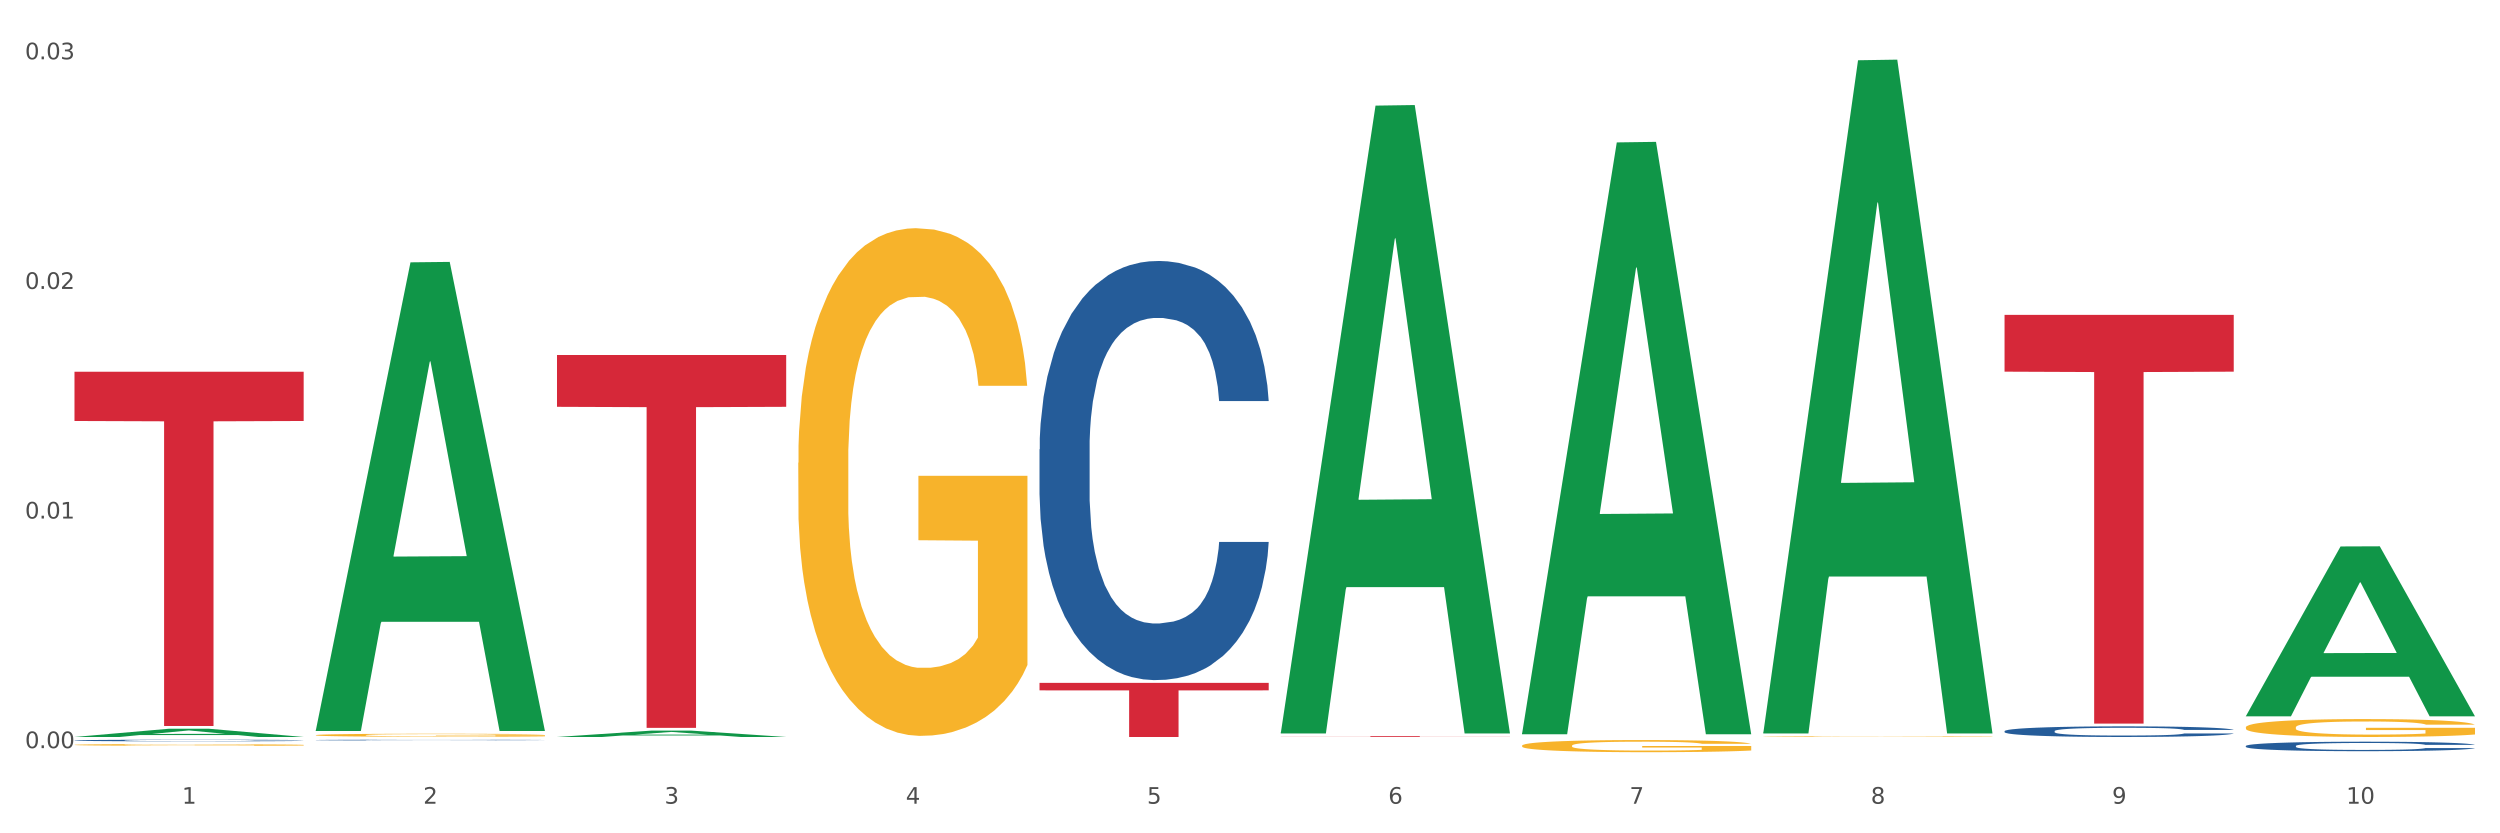
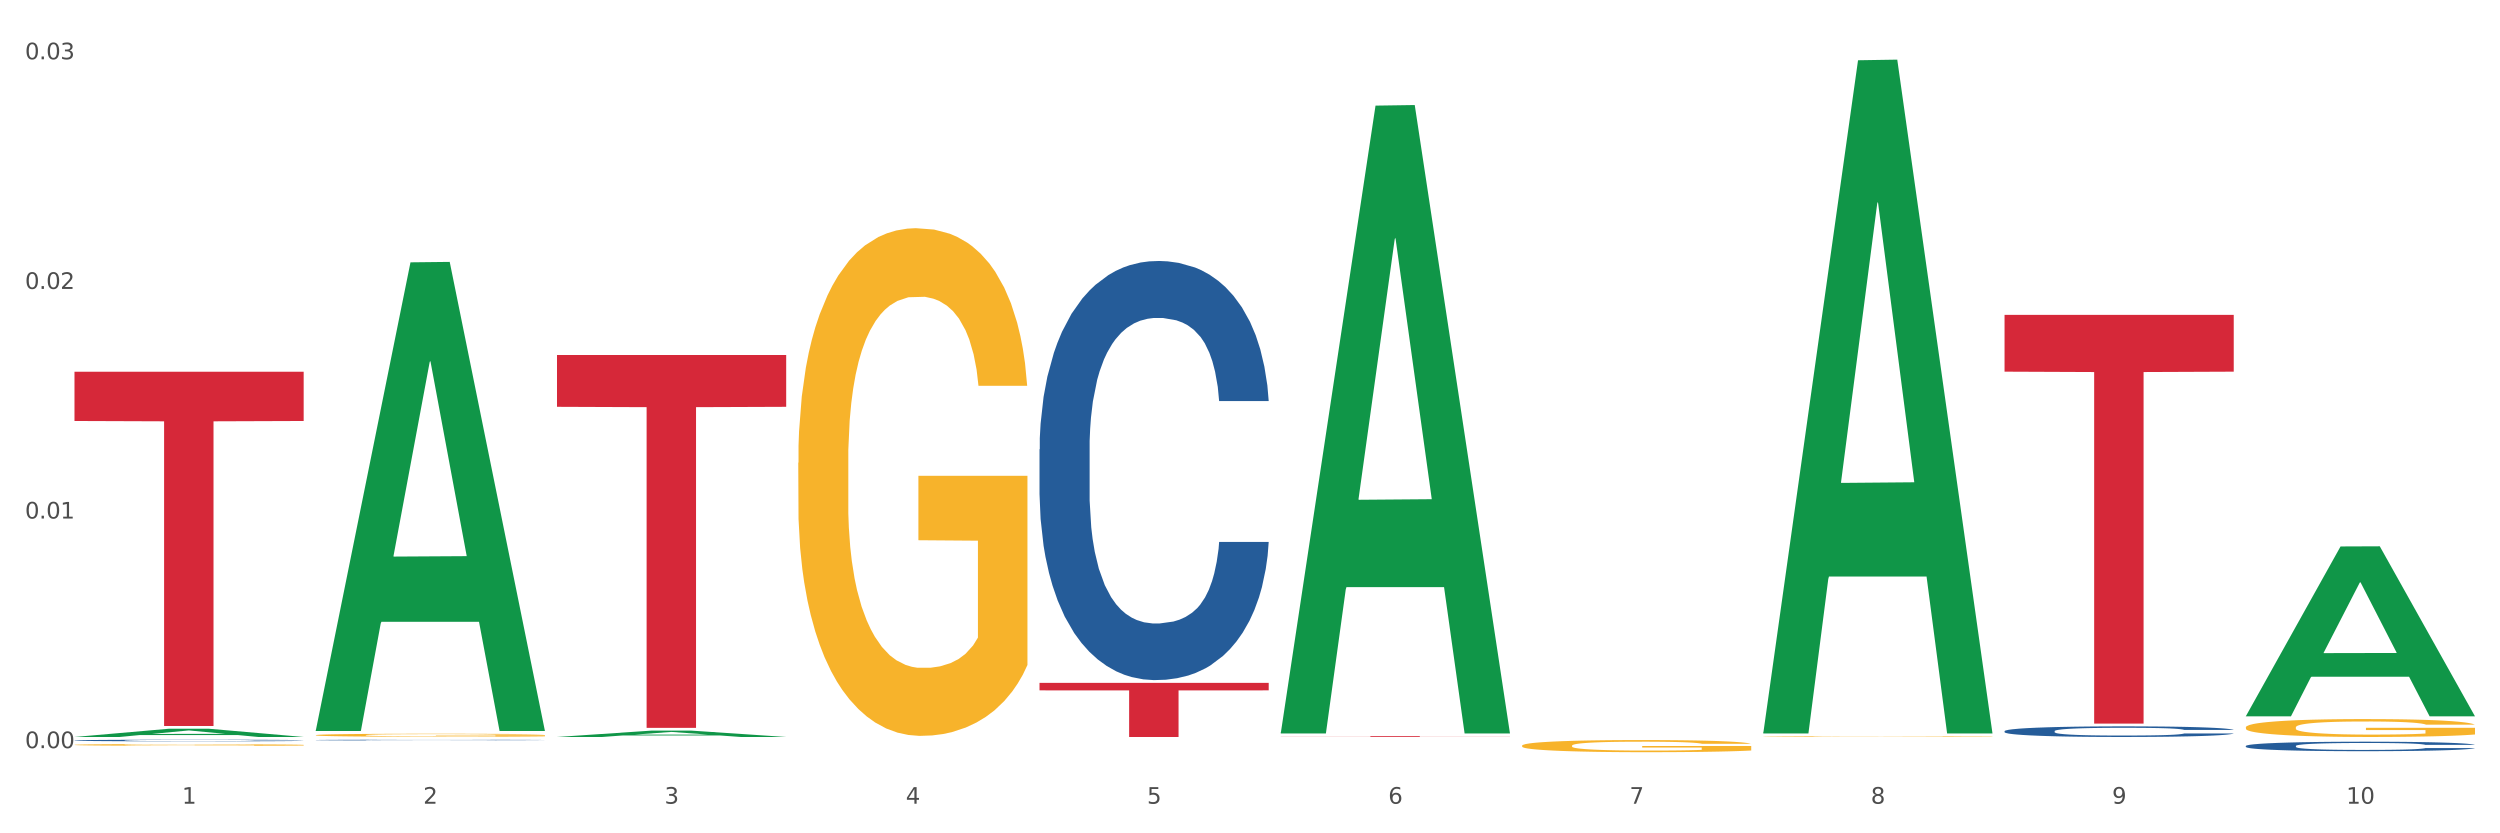
<svg xmlns="http://www.w3.org/2000/svg" xmlns:xlink="http://www.w3.org/1999/xlink" width="1080pt" height="360pt" viewBox="0 0 1080 360" version="1.1">
  <rect x="0" y="0" width="1080" height="360" fill="#333333" stroke="none" />
  <defs>
    <style type="text/css">*{stroke-linejoin: round; stroke-linecap: butt}</style>
  </defs>
  <g id="figure_1">
    <g id="patch_1">
      <path d="M 0 360  L 1080 360  L 1080 0  L 0 0  z " style="fill: #ffffff; stroke: #ffffff; stroke-linejoin: miter" />
    </g>
    <g id="axes_1">
      <g id="matplotlib.axis_1">
        <g id="xtick_1">
          <g id="text_1">
            <g style="fill: #4d4d4d" transform="translate(78.627 347.204) scale(0.096 -0.096)">
              <defs>
                <path id="DejaVuSans-31" d="M 794 531  L 1825 531  L 1825 4091  L 703 3866  L 703 4441  L 1819 4666  L 2450 4666  L 2450 531  L 3481 531  L 3481 0  L 794 0  L 794 531  z " transform="scale(0.016)" />
              </defs>
              <use xlink:href="#DejaVuSans-31" />
            </g>
          </g>
        </g>
        <g id="xtick_2">
          <g id="text_2">
            <g style="fill: #4d4d4d" transform="translate(182.851 347.204) scale(0.096 -0.096)">
              <defs>
                <path id="DejaVuSans-32" d="M 1228 531  L 3431 531  L 3431 0  L 469 0  L 469 531  Q 828 903 1448 1529  Q 2069 2156 2228 2338  Q 2531 2678 2651 2914  Q 2772 3150 2772 3378  Q 2772 3750 2511 3984  Q 2250 4219 1831 4219  Q 1534 4219 1204 4116  Q 875 4013 500 3803  L 500 4441  Q 881 4594 1212 4672  Q 1544 4750 1819 4750  Q 2544 4750 2975 4387  Q 3406 4025 3406 3419  Q 3406 3131 3298 2873  Q 3191 2616 2906 2266  Q 2828 2175 2409 1742  Q 1991 1309 1228 531  z " transform="scale(0.016)" />
              </defs>
              <use xlink:href="#DejaVuSans-32" />
            </g>
          </g>
        </g>
        <g id="xtick_3">
          <g id="text_3">
            <g style="fill: #4d4d4d" transform="translate(287.074 347.204) scale(0.096 -0.096)">
              <defs>
                <path id="DejaVuSans-33" d="M 2597 2516  Q 3050 2419 3304 2112  Q 3559 1806 3559 1356  Q 3559 666 3084 287  Q 2609 -91 1734 -91  Q 1441 -91 1130 -33  Q 819 25 488 141  L 488 750  Q 750 597 1062 519  Q 1375 441 1716 441  Q 2309 441 2620 675  Q 2931 909 2931 1356  Q 2931 1769 2642 2001  Q 2353 2234 1838 2234  L 1294 2234  L 1294 2753  L 1863 2753  Q 2328 2753 2575 2939  Q 2822 3125 2822 3475  Q 2822 3834 2567 4026  Q 2313 4219 1838 4219  Q 1578 4219 1281 4162  Q 984 4106 628 3988  L 628 4550  Q 988 4650 1302 4700  Q 1616 4750 1894 4750  Q 2613 4750 3031 4423  Q 3450 4097 3450 3541  Q 3450 3153 3228 2886  Q 3006 2619 2597 2516  z " transform="scale(0.016)" />
              </defs>
              <use xlink:href="#DejaVuSans-33" />
            </g>
          </g>
        </g>
        <g id="xtick_4">
          <g id="text_4">
            <g style="fill: #4d4d4d" transform="translate(391.298 347.204) scale(0.096 -0.096)">
              <defs>
                <path id="DejaVuSans-34" d="M 2419 4116  L 825 1625  L 2419 1625  L 2419 4116  z M 2253 4666  L 3047 4666  L 3047 1625  L 3713 1625  L 3713 1100  L 3047 1100  L 3047 0  L 2419 0  L 2419 1100  L 313 1100  L 313 1709  L 2253 4666  z " transform="scale(0.016)" />
              </defs>
              <use xlink:href="#DejaVuSans-34" />
            </g>
          </g>
        </g>
        <g id="xtick_5">
          <g id="text_5">
            <g style="fill: #4d4d4d" transform="translate(495.522 347.204) scale(0.096 -0.096)">
              <defs>
                <path id="DejaVuSans-35" d="M 691 4666  L 3169 4666  L 3169 4134  L 1269 4134  L 1269 2991  Q 1406 3038 1543 3061  Q 1681 3084 1819 3084  Q 2600 3084 3056 2656  Q 3513 2228 3513 1497  Q 3513 744 3044 326  Q 2575 -91 1722 -91  Q 1428 -91 1123 -41  Q 819 9 494 109  L 494 744  Q 775 591 1075 516  Q 1375 441 1709 441  Q 2250 441 2565 725  Q 2881 1009 2881 1497  Q 2881 1984 2565 2268  Q 2250 2553 1709 2553  Q 1456 2553 1204 2497  Q 953 2441 691 2322  L 691 4666  z " transform="scale(0.016)" />
              </defs>
              <use xlink:href="#DejaVuSans-35" />
            </g>
          </g>
        </g>
        <g id="xtick_6">
          <g id="text_6">
            <g style="fill: #4d4d4d" transform="translate(599.745 347.204) scale(0.096 -0.096)">
              <defs>
                <path id="DejaVuSans-36" d="M 2113 2584  Q 1688 2584 1439 2293  Q 1191 2003 1191 1497  Q 1191 994 1439 701  Q 1688 409 2113 409  Q 2538 409 2786 701  Q 3034 994 3034 1497  Q 3034 2003 2786 2293  Q 2538 2584 2113 2584  z M 3366 4563  L 3366 3988  Q 3128 4100 2886 4159  Q 2644 4219 2406 4219  Q 1781 4219 1451 3797  Q 1122 3375 1075 2522  Q 1259 2794 1537 2939  Q 1816 3084 2150 3084  Q 2853 3084 3261 2657  Q 3669 2231 3669 1497  Q 3669 778 3244 343  Q 2819 -91 2113 -91  Q 1303 -91 875 529  Q 447 1150 447 2328  Q 447 3434 972 4092  Q 1497 4750 2381 4750  Q 2619 4750 2861 4703  Q 3103 4656 3366 4563  z " transform="scale(0.016)" />
              </defs>
              <use xlink:href="#DejaVuSans-36" />
            </g>
          </g>
        </g>
        <g id="xtick_7">
          <g id="text_7">
            <g style="fill: #4d4d4d" transform="translate(703.969 347.204) scale(0.096 -0.096)">
              <defs>
                <path id="DejaVuSans-37" d="M 525 4666  L 3525 4666  L 3525 4397  L 1831 0  L 1172 0  L 2766 4134  L 525 4134  L 525 4666  z " transform="scale(0.016)" />
              </defs>
              <use xlink:href="#DejaVuSans-37" />
            </g>
          </g>
        </g>
        <g id="xtick_8">
          <g id="text_8">
            <g style="fill: #4d4d4d" transform="translate(808.193 347.204) scale(0.096 -0.096)">
              <defs>
                <path id="DejaVuSans-38" d="M 2034 2216  Q 1584 2216 1326 1975  Q 1069 1734 1069 1313  Q 1069 891 1326 650  Q 1584 409 2034 409  Q 2484 409 2743 651  Q 3003 894 3003 1313  Q 3003 1734 2745 1975  Q 2488 2216 2034 2216  z M 1403 2484  Q 997 2584 770 2862  Q 544 3141 544 3541  Q 544 4100 942 4425  Q 1341 4750 2034 4750  Q 2731 4750 3128 4425  Q 3525 4100 3525 3541  Q 3525 3141 3298 2862  Q 3072 2584 2669 2484  Q 3125 2378 3379 2068  Q 3634 1759 3634 1313  Q 3634 634 3220 271  Q 2806 -91 2034 -91  Q 1263 -91 848 271  Q 434 634 434 1313  Q 434 1759 690 2068  Q 947 2378 1403 2484  z M 1172 3481  Q 1172 3119 1398 2916  Q 1625 2713 2034 2713  Q 2441 2713 2670 2916  Q 2900 3119 2900 3481  Q 2900 3844 2670 4047  Q 2441 4250 2034 4250  Q 1625 4250 1398 4047  Q 1172 3844 1172 3481  z " transform="scale(0.016)" />
              </defs>
              <use xlink:href="#DejaVuSans-38" />
            </g>
          </g>
        </g>
        <g id="xtick_9">
          <g id="text_9">
            <g style="fill: #4d4d4d" transform="translate(912.416 347.204) scale(0.096 -0.096)">
              <defs>
                <path id="DejaVuSans-39" d="M 703 97  L 703 672  Q 941 559 1184 500  Q 1428 441 1663 441  Q 2288 441 2617 861  Q 2947 1281 2994 2138  Q 2813 1869 2534 1725  Q 2256 1581 1919 1581  Q 1219 1581 811 2004  Q 403 2428 403 3163  Q 403 3881 828 4315  Q 1253 4750 1959 4750  Q 2769 4750 3195 4129  Q 3622 3509 3622 2328  Q 3622 1225 3098 567  Q 2575 -91 1691 -91  Q 1453 -91 1209 -44  Q 966 3 703 97  z M 1959 2075  Q 2384 2075 2632 2365  Q 2881 2656 2881 3163  Q 2881 3666 2632 3958  Q 2384 4250 1959 4250  Q 1534 4250 1286 3958  Q 1038 3666 1038 3163  Q 1038 2656 1286 2365  Q 1534 2075 1959 2075  z " transform="scale(0.016)" />
              </defs>
              <use xlink:href="#DejaVuSans-39" />
            </g>
          </g>
        </g>
        <g id="xtick_10">
          <g id="text_10">
            <g style="fill: #4d4d4d" transform="translate(1013.586 347.204) scale(0.096 -0.096)">
              <defs>
                <path id="DejaVuSans-30" d="M 2034 4250  Q 1547 4250 1301 3770  Q 1056 3291 1056 2328  Q 1056 1369 1301 889  Q 1547 409 2034 409  Q 2525 409 2770 889  Q 3016 1369 3016 2328  Q 3016 3291 2770 3770  Q 2525 4250 2034 4250  z M 2034 4750  Q 2819 4750 3233 4129  Q 3647 3509 3647 2328  Q 3647 1150 3233 529  Q 2819 -91 2034 -91  Q 1250 -91 836 529  Q 422 1150 422 2328  Q 422 3509 836 4129  Q 1250 4750 2034 4750  z " transform="scale(0.016)" />
              </defs>
              <use xlink:href="#DejaVuSans-31" />
              <use xlink:href="#DejaVuSans-30" transform="translate(63.623 0)" />
            </g>
          </g>
        </g>
        <g id="xtick_11" />
        <g id="xtick_12" />
        <g id="xtick_13" />
        <g id="xtick_14" />
        <g id="xtick_15" />
        <g id="xtick_16" />
        <g id="xtick_17" />
        <g id="xtick_18" />
        <g id="xtick_19" />
      </g>
      <g id="matplotlib.axis_2">
        <g id="ytick_1">
          <g id="text_11">
            <g style="fill: #4d4d4d" transform="translate(10.8 323.198) scale(0.096 -0.096)">
              <defs>
                <path id="DejaVuSans-2e" d="M 684 794  L 1344 794  L 1344 0  L 684 0  L 684 794  z " transform="scale(0.016)" />
              </defs>
              <use xlink:href="#DejaVuSans-30" />
              <use xlink:href="#DejaVuSans-2e" transform="translate(63.623 0)" />
              <use xlink:href="#DejaVuSans-30" transform="translate(95.41 0)" />
              <use xlink:href="#DejaVuSans-30" transform="translate(159.033 0)" />
            </g>
          </g>
        </g>
        <g id="ytick_2">
          <g id="text_12">
            <g style="fill: #4d4d4d" transform="translate(10.8 224.006) scale(0.096 -0.096)">
              <use xlink:href="#DejaVuSans-30" />
              <use xlink:href="#DejaVuSans-2e" transform="translate(63.623 0)" />
              <use xlink:href="#DejaVuSans-30" transform="translate(95.41 0)" />
              <use xlink:href="#DejaVuSans-31" transform="translate(159.033 0)" />
            </g>
          </g>
        </g>
        <g id="ytick_3">
          <g id="text_13">
            <g style="fill: #4d4d4d" transform="translate(10.8 124.813) scale(0.096 -0.096)">
              <use xlink:href="#DejaVuSans-30" />
              <use xlink:href="#DejaVuSans-2e" transform="translate(63.623 0)" />
              <use xlink:href="#DejaVuSans-30" transform="translate(95.41 0)" />
              <use xlink:href="#DejaVuSans-32" transform="translate(159.033 0)" />
            </g>
          </g>
        </g>
        <g id="ytick_4">
          <g id="text_14">
            <g style="fill: #4d4d4d" transform="translate(10.8 25.621) scale(0.096 -0.096)">
              <use xlink:href="#DejaVuSans-30" />
              <use xlink:href="#DejaVuSans-2e" transform="translate(63.623 0)" />
              <use xlink:href="#DejaVuSans-30" transform="translate(95.41 0)" />
              <use xlink:href="#DejaVuSans-33" transform="translate(159.033 0)" />
            </g>
          </g>
        </g>
        <g id="ytick_5" />
        <g id="ytick_6" />
        <g id="ytick_7" />
      </g>
      <g id="PolyCollection_1">
        <path d="M 32.175 318.369  L 32.277 318.365  L 73.107 314.803  L 90.051 314.799  L 131.187 318.376  L 111.589 318.376  L 102.709 317.543  L 60.552 317.543  L 60.246 317.556  L 51.671 318.376  L 32.175 318.376  L 32.175 318.369  L 65.86 317.046  L 97.401 317.042  L 81.783 315.562  L 81.579 315.555  L 81.375 315.565  L 65.758 317.042  L 65.86 317.046  L 32.175 318.369  z " clip-path="url(#pd578fe00f5)" style="fill: #109648" />
        <path d="M 865.964 136.019  L 964.976 136.019  L 964.976 160.559  L 926.028 160.725  L 926.028 312.608  L 904.677 312.608  L 904.677 160.725  L 865.964 160.559  L 865.964 136.185  L 865.964 136.019  z " clip-path="url(#pd578fe00f5)" style="fill: #d62839" />
        <path d="M 553.293 318.023  L 652.306 318.023  L 652.306 318.072  L 613.358 318.072  L 613.358 318.376  L 592.006 318.376  L 592.006 318.072  L 553.293 318.072  L 553.293 318.023  L 553.293 318.023  z " clip-path="url(#pd578fe00f5)" style="fill: #d62839" />
        <path d="M 449.069 294.986  L 548.082 294.986  L 548.082 298.237  L 509.134 298.259  L 509.134 318.376  L 487.783 318.376  L 487.783 298.259  L 449.069 298.237  L 449.069 295.008  L 449.069 294.986  z " clip-path="url(#pd578fe00f5)" style="fill: #d62839" />
        <path d="M 240.622 153.361  L 339.635 153.361  L 339.635 175.745  L 300.687 175.897  L 300.687 314.438  L 279.336 314.438  L 279.336 175.897  L 240.622 175.745  L 240.622 153.512  L 240.622 153.361  z " clip-path="url(#pd578fe00f5)" style="fill: #d62839" />
        <path d="M 32.175 160.6  L 131.187 160.6  L 131.187 181.866  L 92.239 182.009  L 92.239 313.624  L 70.888 313.624  L 70.888 182.009  L 32.175 181.866  L 32.175 160.744  L 32.175 160.6  z " clip-path="url(#pd578fe00f5)" style="fill: #d62839" />
        <path d="M 970.188 314.216  L 970.304 314.208  L 970.304 313.954  L 970.538 313.735  L 971.707 313.206  L 973.461 312.768  L 974.747 312.535  L 976.032 312.344  L 977.552 312.153  L 979.422 311.955  L 982.813 311.666  L 984.917 311.518  L 987.488 311.362  L 992.164 311.136  L 995.554 311.009  L 999.061 310.903  L 1004.789 310.776  L 1008.53 310.719  L 1012.505 310.677  L 1017.297 310.649  L 1020.921 310.642  L 1028.87 310.663  L 1035.65 310.726  L 1038.923 310.776  L 1043.132 310.861  L 1045.353 310.917  L 1048.977 311.03  L 1052.717 311.179  L 1055.289 311.306  L 1059.147 311.546  L 1062.069 311.786  L 1064.758 312.083  L 1066.161 312.287  L 1067.213 312.478  L 1068.148 312.697  L 1069.083 313.043  L 1048.041 313.043  L 1047.223 312.796  L 1045.937 312.563  L 1044.067 312.337  L 1042.43 312.196  L 1039.625 312.019  L 1037.053 311.906  L 1034.364 311.821  L 1031.091 311.751  L 1028.52 311.715  L 1024.896 311.687  L 1017.765 311.694  L 1012.972 311.751  L 1009.699 311.821  L 1007.595 311.885  L 1005.724 311.955  L 1003.62 312.054  L 1001.165 312.203  L 999.412 312.337  L 997.659 312.506  L 996.256 312.676  L 994.97 312.874  L 993.918 313.085  L 993.1 313.304  L 992.398 313.573  L 991.814 314.018  L 991.814 314.985  L 992.047 315.204  L 992.632 315.494  L 993.333 315.713  L 994.502 315.974  L 995.554 316.151  L 997.542 316.405  L 999.763 316.617  L 1001.516 316.751  L 1003.27 316.864  L 1006.309 317.019  L 1009.699 317.147  L 1012.621 317.224  L 1016.596 317.295  L 1019.285 317.323  L 1021.623 317.337  L 1027.351 317.337  L 1031.442 317.316  L 1036.001 317.267  L 1039.508 317.203  L 1042.43 317.125  L 1045.704 316.998  L 1047.808 316.878  L 1047.808 315.402  L 1022.09 315.395  L 1022.09 314.413  L 1069.2 314.413  L 1069.2 317.295  L 1067.213 317.443  L 1064.992 317.577  L 1062.654 317.697  L 1059.147 317.846  L 1054.938 317.987  L 1051.198 318.086  L 1047.223 318.171  L 1042.547 318.248  L 1036.469 318.319  L 1032.728 318.347  L 1028.052 318.368  L 1022.558 318.376  L 1017.765 318.361  L 1013.089 318.326  L 1008.179 318.263  L 1003.387 318.171  L 999.763 318.079  L 996.139 317.966  L 992.281 317.818  L 989.242 317.676  L 986.904 317.549  L 984.332 317.387  L 981.527 317.175  L 979.422 316.984  L 977.552 316.786  L 975.565 316.532  L 974.162 316.313  L 972.759 316.038  L 971.941 315.833  L 971.006 315.515  L 970.304 315.07  L 970.188 314.216  z " clip-path="url(#pd578fe00f5)" style="fill: #f7b32b" />
        <path d="M 761.74 318.164  L 761.857 318.164  L 761.857 318.154  L 762.091 318.145  L 763.26 318.125  L 765.013 318.108  L 766.299 318.099  L 767.585 318.092  L 769.105 318.085  L 770.975 318.077  L 774.365 318.066  L 776.469 318.06  L 779.041 318.054  L 783.717 318.046  L 787.107 318.041  L 790.614 318.037  L 796.342 318.032  L 800.083 318.03  L 804.057 318.028  L 808.85 318.027  L 812.474 318.027  L 820.423 318.028  L 827.203 318.03  L 830.476 318.032  L 834.685 318.035  L 836.906 318.037  L 840.529 318.042  L 844.27 318.047  L 846.842 318.052  L 850.7 318.061  L 853.622 318.071  L 856.311 318.082  L 857.713 318.09  L 858.766 318.097  L 859.701 318.106  L 860.636 318.119  L 839.594 318.119  L 838.776 318.109  L 837.49 318.1  L 835.62 318.092  L 833.983 318.086  L 831.178 318.08  L 828.606 318.075  L 825.917 318.072  L 822.644 318.069  L 820.072 318.068  L 816.448 318.067  L 809.318 318.067  L 804.525 318.069  L 801.252 318.072  L 799.148 318.074  L 797.277 318.077  L 795.173 318.081  L 792.718 318.087  L 790.965 318.092  L 789.211 318.098  L 787.809 318.105  L 786.523 318.112  L 785.471 318.121  L 784.652 318.129  L 783.951 318.139  L 783.366 318.156  L 783.366 318.193  L 783.6 318.202  L 784.185 318.213  L 784.886 318.221  L 786.055 318.231  L 787.107 318.238  L 789.094 318.248  L 791.315 318.256  L 793.069 318.261  L 794.822 318.266  L 797.862 318.272  L 801.252 318.276  L 804.174 318.279  L 808.149 318.282  L 810.837 318.283  L 813.175 318.284  L 818.903 318.284  L 822.995 318.283  L 827.554 318.281  L 831.061 318.279  L 833.983 318.276  L 837.256 318.271  L 839.36 318.266  L 839.36 318.209  L 813.643 318.209  L 813.643 318.172  L 860.753 318.172  L 860.753 318.282  L 858.766 318.288  L 856.544 318.293  L 854.206 318.298  L 850.7 318.303  L 846.491 318.309  L 842.751 318.313  L 838.776 318.316  L 834.1 318.319  L 828.021 318.321  L 824.281 318.323  L 819.605 318.323  L 814.111 318.324  L 809.318 318.323  L 804.642 318.322  L 799.732 318.319  L 794.939 318.316  L 791.315 318.312  L 787.692 318.308  L 783.834 318.302  L 780.795 318.297  L 778.457 318.292  L 775.885 318.286  L 773.079 318.278  L 770.975 318.27  L 769.105 318.263  L 767.118 318.253  L 765.715 318.244  L 764.312 318.234  L 763.494 318.226  L 762.559 318.214  L 761.857 318.197  L 761.74 318.164  z " clip-path="url(#pd578fe00f5)" style="fill: #f7b32b" />
        <path d="M 344.846 199.926  L 344.963 199.726  L 344.963 192.515  L 345.197 186.305  L 346.366 171.282  L 348.119 158.863  L 349.405 152.253  L 350.691 146.845  L 352.21 141.436  L 354.081 135.828  L 357.471 127.615  L 359.575 123.409  L 362.147 119.002  L 366.823 112.592  L 370.213 108.986  L 373.72 105.982  L 379.448 102.376  L 383.188 100.774  L 387.163 99.572  L 391.956 98.771  L 395.579 98.57  L 403.529 99.171  L 410.309 100.974  L 413.582 102.376  L 417.79 104.78  L 420.011 106.382  L 423.635 109.587  L 427.376 113.794  L 429.947 117.399  L 433.805 124.21  L 436.728 131.02  L 439.416 139.433  L 440.819 145.242  L 441.871 150.65  L 442.806 156.86  L 443.741 166.675  L 422.7 166.675  L 421.882 159.664  L 420.596 153.054  L 418.725 146.644  L 417.089 142.638  L 414.283 137.63  L 411.711 134.426  L 409.023 132.022  L 405.75 130.019  L 403.178 129.017  L 399.554 128.216  L 392.423 128.416  L 387.63 130.019  L 384.357 132.022  L 382.253 133.825  L 380.383 135.828  L 378.279 138.632  L 375.824 142.838  L 374.07 146.644  L 372.317 151.452  L 370.914 156.259  L 369.628 161.868  L 368.576 167.877  L 367.758 174.087  L 367.056 181.698  L 366.472 194.318  L 366.472 221.76  L 366.706 227.969  L 367.29 236.182  L 367.992 242.392  L 369.161 249.803  L 370.213 254.811  L 372.2 262.022  L 374.421 268.031  L 376.174 271.837  L 377.928 275.042  L 380.967 279.449  L 384.357 283.054  L 387.28 285.257  L 391.254 287.261  L 393.943 288.062  L 396.281 288.462  L 402.009 288.462  L 406.1 287.861  L 410.659 286.459  L 414.166 284.657  L 417.089 282.453  L 420.362 278.848  L 422.466 275.442  L 422.466 233.578  L 396.748 233.378  L 396.748 205.535  L 443.858 205.535  L 443.858 287.261  L 441.871 291.467  L 439.65 295.273  L 437.312 298.678  L 433.805 302.885  L 429.597 306.891  L 425.856 309.695  L 421.882 312.099  L 417.206 314.302  L 411.127 316.305  L 407.386 317.106  L 402.71 317.707  L 397.216 317.908  L 392.423 317.507  L 387.747 316.505  L 382.838 314.703  L 378.045 312.099  L 374.421 309.495  L 370.797 306.29  L 366.94 302.083  L 363.9 298.077  L 361.562 294.472  L 358.99 289.865  L 356.185 283.855  L 354.081 278.447  L 352.21 272.838  L 350.223 265.627  L 348.82 259.418  L 347.418 251.606  L 346.599 245.797  L 345.664 236.783  L 344.963 224.164  L 344.846 199.926  z " clip-path="url(#pd578fe00f5)" style="fill: #f7b32b" />
        <path d="M 136.399 317.58  L 136.516 317.578  L 136.516 317.535  L 136.749 317.498  L 137.918 317.409  L 139.672 317.334  L 140.958 317.295  L 142.244 317.263  L 143.763 317.23  L 145.634 317.197  L 149.024 317.148  L 151.128 317.123  L 153.699 317.097  L 158.375 317.058  L 161.765 317.037  L 165.272 317.019  L 171 316.997  L 174.741 316.988  L 178.716 316.981  L 183.508 316.976  L 187.132 316.975  L 195.081 316.978  L 201.861 316.989  L 205.135 316.997  L 209.343 317.012  L 211.564 317.021  L 215.188 317.04  L 218.928 317.065  L 221.5 317.087  L 225.358 317.128  L 228.28 317.168  L 230.969 317.218  L 232.372 317.253  L 233.424 317.285  L 234.359 317.323  L 235.294 317.381  L 214.253 317.381  L 213.434 317.339  L 212.148 317.3  L 210.278 317.262  L 208.641 317.238  L 205.836 317.208  L 203.264 317.189  L 200.576 317.174  L 197.302 317.162  L 194.731 317.156  L 191.107 317.152  L 183.976 317.153  L 179.183 317.162  L 175.91 317.174  L 173.806 317.185  L 171.936 317.197  L 169.831 317.214  L 167.377 317.239  L 165.623 317.262  L 163.87 317.29  L 162.467 317.319  L 161.181 317.352  L 160.129 317.388  L 159.311 317.425  L 158.609 317.471  L 158.025 317.546  L 158.025 317.71  L 158.259 317.747  L 158.843 317.796  L 159.544 317.833  L 160.713 317.877  L 161.765 317.907  L 163.753 317.95  L 165.974 317.986  L 167.727 318.009  L 169.481 318.028  L 172.52 318.054  L 175.91 318.076  L 178.833 318.089  L 182.807 318.101  L 185.496 318.106  L 187.834 318.108  L 193.562 318.108  L 197.653 318.104  L 202.212 318.096  L 205.719 318.085  L 208.641 318.072  L 211.915 318.051  L 214.019 318.03  L 214.019 317.78  L 188.301 317.779  L 188.301 317.613  L 235.411 317.613  L 235.411 318.101  L 233.424 318.126  L 231.203 318.149  L 228.865 318.169  L 225.358 318.194  L 221.15 318.218  L 217.409 318.235  L 213.434 318.249  L 208.758 318.262  L 202.68 318.274  L 198.939 318.279  L 194.263 318.283  L 188.769 318.284  L 183.976 318.281  L 179.3 318.275  L 174.39 318.265  L 169.598 318.249  L 165.974 318.234  L 162.35 318.214  L 158.492 318.189  L 155.453 318.165  L 153.115 318.144  L 150.543 318.116  L 147.738 318.08  L 145.634 318.048  L 143.763 318.015  L 141.776 317.972  L 140.373 317.935  L 138.97 317.888  L 138.152 317.853  L 137.217 317.8  L 136.516 317.724  L 136.399 317.58  z " clip-path="url(#pd578fe00f5)" style="fill: #f7b32b" />
        <path d="M 32.175 321.774  L 32.292 321.773  L 32.292 321.749  L 32.526 321.728  L 33.695 321.678  L 35.448 321.636  L 36.734 321.614  L 38.02 321.595  L 39.54 321.577  L 41.41 321.558  L 44.8 321.531  L 46.904 321.517  L 49.476 321.502  L 54.152 321.48  L 57.542 321.468  L 61.049 321.458  L 66.777 321.446  L 70.517 321.44  L 74.492 321.436  L 79.285 321.434  L 82.909 321.433  L 90.858 321.435  L 97.638 321.441  L 100.911 321.446  L 105.119 321.454  L 107.34 321.459  L 110.964 321.47  L 114.705 321.484  L 117.277 321.496  L 121.134 321.519  L 124.057 321.542  L 126.745 321.57  L 128.148 321.59  L 129.2 321.608  L 130.135 321.629  L 131.071 321.662  L 110.029 321.662  L 109.211 321.639  L 107.925 321.616  L 106.054 321.595  L 104.418 321.581  L 101.612 321.564  L 99.041 321.554  L 96.352 321.546  L 93.079 321.539  L 90.507 321.535  L 86.883 321.533  L 79.752 321.533  L 74.96 321.539  L 71.686 321.546  L 69.582 321.552  L 67.712 321.558  L 65.608 321.568  L 63.153 321.582  L 61.399 321.595  L 59.646 321.611  L 58.243 321.627  L 56.957 321.646  L 55.905 321.666  L 55.087 321.687  L 54.386 321.713  L 53.801 321.755  L 53.801 321.848  L 54.035 321.868  L 54.619 321.896  L 55.321 321.917  L 56.49 321.942  L 57.542 321.959  L 59.529 321.983  L 61.75 322.003  L 63.504 322.016  L 65.257 322.027  L 68.296 322.042  L 71.686 322.054  L 74.609 322.061  L 78.583 322.068  L 81.272 322.071  L 83.61 322.072  L 89.338 322.072  L 93.429 322.07  L 97.988 322.065  L 101.495 322.059  L 104.418 322.052  L 107.691 322.04  L 109.795 322.028  L 109.795 321.887  L 84.078 321.887  L 84.078 321.793  L 131.187 321.793  L 131.187 322.068  L 129.2 322.082  L 126.979 322.095  L 124.641 322.106  L 121.134 322.121  L 116.926 322.134  L 113.185 322.144  L 109.211 322.152  L 104.535 322.159  L 98.456 322.166  L 94.715 322.168  L 90.039 322.171  L 84.545 322.171  L 79.752 322.17  L 75.076 322.166  L 70.167 322.16  L 65.374 322.152  L 61.75 322.143  L 58.126 322.132  L 54.269 322.118  L 51.229 322.104  L 48.891 322.092  L 46.32 322.077  L 43.514 322.057  L 41.41 322.038  L 39.54 322.019  L 37.552 321.995  L 36.15 321.974  L 34.747 321.948  L 33.928 321.928  L 32.993 321.898  L 32.292 321.856  L 32.175 321.774  z " clip-path="url(#pd578fe00f5)" style="fill: #f7b32b" />
        <path d="M 970.188 322.257  L 970.305 322.253  L 970.305 322.148  L 970.656 322.006  L 971.943 321.743  L 973.582 321.545  L 976.39 321.312  L 977.912 321.215  L 979.902 321.106  L 983.998 320.93  L 988.679 320.78  L 991.956 320.698  L 994.414 320.645  L 999.915 320.551  L 1003.075 320.51  L 1006.352 320.476  L 1009.161 320.454  L 1013.842 320.428  L 1017.587 320.416  L 1021.917 320.413  L 1025.546 320.416  L 1030.344 320.431  L 1037.366 320.476  L 1040.058 320.503  L 1043.686 320.548  L 1047.431 320.608  L 1050.474 320.668  L 1053.985 320.754  L 1057.613 320.866  L 1061.125 321.009  L 1063.582 321.14  L 1065.572 321.279  L 1067.327 321.447  L 1068.615 321.631  L 1069.2 321.785  L 1047.782 321.785  L 1047.197 321.646  L 1046.027 321.496  L 1044.857 321.395  L 1043.569 321.312  L 1041.58 321.219  L 1039.824 321.159  L 1036.898 321.087  L 1034.206 321.042  L 1031.983 321.016  L 1029.291 320.994  L 1023.556 320.971  L 1019.46 320.971  L 1016.885 320.979  L 1013.725 320.997  L 1011.033 321.024  L 1007.873 321.069  L 1005.415 321.117  L 1002.958 321.181  L 1001.553 321.226  L 999.447 321.309  L 998.042 321.376  L 996.17 321.492  L 995.116 321.575  L 993.244 321.788  L 992.424 321.946  L 992.073 322.055  L 991.839 322.174  L 991.839 322.759  L 992.541 323.022  L 993.127 323.134  L 994.063 323.261  L 995.818 323.426  L 998.393 323.588  L 1001.085 323.704  L 1003.309 323.775  L 1005.415 323.827  L 1007.522 323.869  L 1010.097 323.906  L 1012.203 323.929  L 1015.363 323.951  L 1019.109 323.962  L 1022.035 323.962  L 1028.003 323.944  L 1030.695 323.925  L 1033.27 323.899  L 1036.079 323.857  L 1038.303 323.812  L 1039.59 323.779  L 1041.697 323.708  L 1043.335 323.633  L 1044.739 323.546  L 1045.676 323.471  L 1046.729 323.359  L 1047.548 323.232  L 1047.782 323.164  L 1069.2 323.164  L 1068.732 323.299  L 1067.913 323.43  L 1066.274 323.606  L 1064.987 323.708  L 1062.997 323.831  L 1060.89 323.936  L 1057.965 324.052  L 1055.273 324.139  L 1052.464 324.214  L 1049.421 324.281  L 1043.92 324.375  L 1041.931 324.401  L 1037.717 324.446  L 1034.44 324.472  L 1029.642 324.498  L 1024.726 324.513  L 1019.577 324.517  L 1015.012 324.51  L 1009.98 324.487  L 1006.82 324.465  L 1003.309 324.431  L 999.212 324.379  L 995.35 324.315  L 991.722 324.24  L 988.328 324.154  L 985.168 324.056  L 981.072 323.895  L 978.029 323.738  L 975.805 323.591  L 974.284 323.468  L 972.762 323.31  L 971.943 323.202  L 970.656 322.939  L 970.188 322.695  L 970.188 322.257  z " clip-path="url(#pd578fe00f5)" style="fill: #255c99" />
        <path d="M 865.964 315.847  L 866.081 315.843  L 866.081 315.725  L 866.432 315.566  L 867.719 315.272  L 869.358 315.05  L 872.167 314.79  L 873.688 314.681  L 875.678 314.559  L 879.774 314.362  L 884.456 314.195  L 887.733 314.102  L 890.19 314.044  L 895.691 313.939  L 898.851 313.893  L 902.128 313.855  L 904.937 313.83  L 909.618 313.8  L 913.364 313.788  L 917.694 313.784  L 921.322 313.788  L 926.12 313.805  L 933.143 313.855  L 935.834 313.884  L 939.463 313.935  L 943.208 314.002  L 946.251 314.069  L 949.762 314.165  L 953.39 314.291  L 956.901 314.45  L 959.359 314.597  L 961.348 314.752  L 963.104 314.941  L 964.391 315.146  L 964.976 315.318  L 943.559 315.318  L 942.974 315.163  L 941.803 314.996  L 940.633 314.882  L 939.346 314.79  L 937.356 314.685  L 935.6 314.618  L 932.674 314.538  L 929.983 314.488  L 927.759 314.459  L 925.067 314.434  L 919.332 314.408  L 915.236 314.408  L 912.661 314.417  L 909.501 314.438  L 906.81 314.467  L 903.65 314.517  L 901.192 314.572  L 898.734 314.643  L 897.33 314.694  L 895.223 314.786  L 893.819 314.861  L 891.946 314.991  L 890.893 315.084  L 889.02 315.323  L 888.201 315.499  L 887.85 315.62  L 887.616 315.755  L 887.616 316.409  L 888.318 316.702  L 888.903 316.828  L 889.839 316.971  L 891.595 317.155  L 894.17 317.336  L 896.861 317.466  L 899.085 317.545  L 901.192 317.604  L 903.298 317.65  L 905.873 317.692  L 907.98 317.717  L 911.14 317.742  L 914.885 317.755  L 917.811 317.755  L 923.78 317.734  L 926.472 317.713  L 929.046 317.684  L 931.855 317.637  L 934.079 317.587  L 935.366 317.549  L 937.473 317.47  L 939.111 317.386  L 940.516 317.289  L 941.452 317.206  L 942.505 317.08  L 943.325 316.937  L 943.559 316.862  L 964.976 316.862  L 964.508 317.013  L 963.689 317.159  L 962.05 317.356  L 960.763 317.47  L 958.773 317.608  L 956.667 317.726  L 953.741 317.856  L 951.049 317.952  L 948.24 318.036  L 945.197 318.111  L 939.697 318.216  L 937.707 318.246  L 933.494 318.296  L 930.217 318.325  L 925.418 318.355  L 920.503 318.371  L 915.353 318.376  L 910.789 318.367  L 905.756 318.342  L 902.596 318.317  L 899.085 318.279  L 894.989 318.22  L 891.127 318.149  L 887.499 318.065  L 884.105 317.969  L 880.945 317.86  L 876.848 317.679  L 873.805 317.503  L 871.582 317.34  L 870.06 317.201  L 868.539 317.025  L 867.719 316.904  L 866.432 316.61  L 865.964 316.337  L 865.964 315.847  z " clip-path="url(#pd578fe00f5)" style="fill: #255c99" />
        <path d="M 449.069 194.097  L 449.187 193.932  L 449.187 189.302  L 449.538 183.018  L 450.825 171.443  L 452.464 162.678  L 455.272 152.426  L 456.794 148.126  L 458.783 143.331  L 462.88 135.559  L 467.561 128.944  L 470.838 125.306  L 473.296 122.991  L 478.797 118.857  L 481.957 117.038  L 485.234 115.55  L 488.042 114.558  L 492.724 113.4  L 496.469 112.904  L 500.799 112.739  L 504.427 112.904  L 509.226 113.566  L 516.248 115.55  L 518.94 116.707  L 522.568 118.692  L 526.313 121.338  L 529.356 123.983  L 532.867 127.787  L 536.495 132.748  L 540.006 139.031  L 542.464 144.819  L 544.454 150.938  L 546.209 158.379  L 547.497 166.482  L 548.082 173.262  L 526.664 173.262  L 526.079 167.143  L 524.909 160.529  L 523.738 156.064  L 522.451 152.426  L 520.461 148.292  L 518.706 145.646  L 515.78 142.504  L 513.088 140.52  L 510.864 139.362  L 508.173 138.37  L 502.438 137.378  L 498.342 137.378  L 495.767 137.709  L 492.607 138.535  L 489.915 139.693  L 486.755 141.677  L 484.297 143.827  L 481.84 146.638  L 480.435 148.622  L 478.328 152.26  L 476.924 155.237  L 475.051 160.363  L 473.998 164.001  L 472.126 173.427  L 471.306 180.372  L 470.955 185.168  L 470.721 190.459  L 470.721 216.256  L 471.423 227.831  L 472.009 232.792  L 472.945 238.415  L 474.7 245.691  L 477.275 252.801  L 479.967 257.927  L 482.191 261.069  L 484.297 263.384  L 486.404 265.203  L 488.979 266.857  L 491.085 267.849  L 494.245 268.841  L 497.991 269.338  L 500.916 269.338  L 506.885 268.511  L 509.577 267.684  L 512.152 266.526  L 514.961 264.707  L 517.184 262.723  L 518.472 261.235  L 520.578 258.093  L 522.217 254.786  L 523.621 250.982  L 524.558 247.675  L 525.611 242.714  L 526.43 237.092  L 526.664 234.115  L 548.082 234.115  L 547.614 240.068  L 546.795 245.856  L 545.156 253.628  L 543.869 258.093  L 541.879 263.55  L 539.772 268.18  L 536.846 273.306  L 534.155 277.11  L 531.346 280.417  L 528.303 283.393  L 522.802 287.527  L 520.813 288.685  L 516.599 290.669  L 513.322 291.827  L 508.524 292.984  L 503.608 293.646  L 498.459 293.811  L 493.894 293.481  L 488.862 292.488  L 485.702 291.496  L 482.191 290.008  L 478.094 287.693  L 474.232 284.882  L 470.604 281.574  L 467.21 277.771  L 464.05 273.472  L 459.954 266.361  L 456.911 259.416  L 454.687 252.967  L 453.166 247.51  L 451.644 240.564  L 450.825 235.769  L 449.538 224.193  L 449.069 213.445  L 449.069 194.097  z " clip-path="url(#pd578fe00f5)" style="fill: #255c99" />
        <path d="M 136.399 319.701  L 136.516 319.701  L 136.516 319.692  L 136.867 319.681  L 138.154 319.659  L 139.793 319.643  L 142.602 319.624  L 144.123 319.616  L 146.113 319.607  L 150.209 319.593  L 154.89 319.581  L 158.167 319.574  L 160.625 319.57  L 166.126 319.562  L 169.286 319.559  L 172.563 319.556  L 175.372 319.554  L 180.053 319.552  L 183.798 319.551  L 188.129 319.551  L 191.757 319.551  L 196.555 319.552  L 203.577 319.556  L 206.269 319.558  L 209.897 319.562  L 213.642 319.567  L 216.685 319.571  L 220.196 319.579  L 223.824 319.588  L 227.336 319.599  L 229.793 319.61  L 231.783 319.621  L 233.538 319.635  L 234.826 319.65  L 235.411 319.663  L 213.993 319.663  L 213.408 319.651  L 212.238 319.639  L 211.068 319.631  L 209.78 319.624  L 207.791 319.616  L 206.035 319.612  L 203.109 319.606  L 200.417 319.602  L 198.194 319.6  L 195.502 319.598  L 189.767 319.596  L 185.671 319.596  L 183.096 319.597  L 179.936 319.598  L 177.244 319.601  L 174.084 319.604  L 171.626 319.608  L 169.169 319.613  L 167.764 319.617  L 165.658 319.624  L 164.253 319.629  L 162.381 319.639  L 161.327 319.646  L 159.455 319.663  L 158.635 319.676  L 158.284 319.685  L 158.05 319.694  L 158.05 319.742  L 158.752 319.764  L 159.338 319.773  L 160.274 319.783  L 162.029 319.797  L 164.604 319.81  L 167.296 319.819  L 169.52 319.825  L 171.626 319.829  L 173.733 319.833  L 176.308 319.836  L 178.415 319.838  L 181.575 319.839  L 185.32 319.84  L 188.246 319.84  L 194.214 319.839  L 196.906 319.837  L 199.481 319.835  L 202.29 319.832  L 204.514 319.828  L 205.801 319.825  L 207.908 319.82  L 209.546 319.813  L 210.951 319.806  L 211.887 319.8  L 212.94 319.791  L 213.759 319.781  L 213.993 319.775  L 235.411 319.775  L 234.943 319.786  L 234.124 319.797  L 232.485 319.811  L 231.198 319.82  L 229.208 319.83  L 227.102 319.838  L 224.176 319.848  L 221.484 319.855  L 218.675 319.861  L 215.632 319.866  L 210.131 319.874  L 208.142 319.876  L 203.928 319.88  L 200.651 319.882  L 195.853 319.884  L 190.937 319.885  L 185.788 319.886  L 181.223 319.885  L 176.191 319.883  L 173.031 319.881  L 169.52 319.879  L 165.424 319.874  L 161.561 319.869  L 157.933 319.863  L 154.539 319.856  L 151.379 319.848  L 147.283 319.835  L 144.24 319.822  L 142.016 319.81  L 140.495 319.8  L 138.973 319.787  L 138.154 319.778  L 136.867 319.757  L 136.399 319.737  L 136.399 319.701  z " clip-path="url(#pd578fe00f5)" style="fill: #255c99" />
        <path d="M 32.175 319.868  L 32.292 319.868  L 32.292 319.85  L 32.643 319.825  L 33.931 319.78  L 35.569 319.746  L 38.378 319.706  L 39.899 319.689  L 41.889 319.67  L 45.985 319.64  L 50.667 319.614  L 53.944 319.6  L 56.401 319.591  L 61.902 319.575  L 65.062 319.567  L 68.339 319.562  L 71.148 319.558  L 75.829 319.553  L 79.575 319.551  L 83.905 319.551  L 87.533 319.551  L 92.331 319.554  L 99.354 319.562  L 102.045 319.566  L 105.674 319.574  L 109.419 319.584  L 112.462 319.595  L 115.973 319.609  L 119.601 319.629  L 123.112 319.653  L 125.57 319.676  L 127.559 319.7  L 129.315 319.729  L 130.602 319.761  L 131.187 319.787  L 109.77 319.787  L 109.185 319.763  L 108.014 319.737  L 106.844 319.72  L 105.557 319.706  L 103.567 319.69  L 101.811 319.679  L 98.886 319.667  L 96.194 319.659  L 93.97 319.655  L 91.278 319.651  L 85.543 319.647  L 81.447 319.647  L 78.872 319.648  L 75.712 319.651  L 73.021 319.656  L 69.861 319.664  L 67.403 319.672  L 64.945 319.683  L 63.541 319.691  L 61.434 319.705  L 60.03 319.717  L 58.157 319.737  L 57.104 319.751  L 55.231 319.788  L 54.412 319.815  L 54.061 319.834  L 53.827 319.854  L 53.827 319.955  L 54.529 320  L 55.114 320.019  L 56.05 320.041  L 57.806 320.07  L 60.381 320.098  L 63.072 320.118  L 65.296 320.13  L 67.403 320.139  L 69.509 320.146  L 72.084 320.153  L 74.191 320.156  L 77.351 320.16  L 81.096 320.162  L 84.022 320.162  L 89.991 320.159  L 92.683 320.156  L 95.257 320.151  L 98.066 320.144  L 100.29 320.136  L 101.577 320.131  L 103.684 320.118  L 105.322 320.105  L 106.727 320.091  L 107.663 320.078  L 108.717 320.058  L 109.536 320.036  L 109.77 320.025  L 131.187 320.025  L 130.719 320.048  L 129.9 320.071  L 128.262 320.101  L 126.974 320.118  L 124.985 320.14  L 122.878 320.158  L 119.952 320.178  L 117.26 320.193  L 114.451 320.205  L 111.408 320.217  L 105.908 320.233  L 103.918 320.238  L 99.705 320.246  L 96.428 320.25  L 91.629 320.255  L 86.714 320.257  L 81.564 320.258  L 77 320.256  L 71.967 320.253  L 68.807 320.249  L 65.296 320.243  L 61.2 320.234  L 57.338 320.223  L 53.71 320.21  L 50.316 320.195  L 47.156 320.178  L 43.059 320.151  L 40.016 320.123  L 37.793 320.098  L 36.271 320.077  L 34.75 320.05  L 33.931 320.031  L 32.643 319.986  L 32.175 319.944  L 32.175 319.868  z " clip-path="url(#pd578fe00f5)" style="fill: #255c99" />
        <path d="M 657.517 322.128  L 657.634 322.123  L 657.634 321.95  L 657.867 321.802  L 659.036 321.443  L 660.79 321.146  L 662.076 320.987  L 663.362 320.858  L 664.881 320.729  L 666.752 320.595  L 670.142 320.398  L 672.246 320.298  L 674.818 320.192  L 679.493 320.039  L 682.884 319.953  L 686.39 319.881  L 692.118 319.794  L 695.859 319.756  L 699.834 319.727  L 704.627 319.708  L 708.25 319.703  L 716.199 319.718  L 722.979 319.761  L 726.253 319.794  L 730.461 319.852  L 732.682 319.89  L 736.306 319.967  L 740.047 320.068  L 742.618 320.154  L 746.476 320.317  L 749.398 320.48  L 752.087 320.681  L 753.49 320.82  L 754.542 320.949  L 755.477 321.098  L 756.412 321.332  L 735.371 321.332  L 734.552 321.165  L 733.266 321.007  L 731.396 320.853  L 729.76 320.757  L 726.954 320.638  L 724.382 320.561  L 721.694 320.504  L 718.42 320.456  L 715.849 320.432  L 712.225 320.412  L 705.094 320.417  L 700.301 320.456  L 697.028 320.504  L 694.924 320.547  L 693.054 320.595  L 690.949 320.662  L 688.495 320.762  L 686.741 320.853  L 684.988 320.968  L 683.585 321.083  L 682.299 321.217  L 681.247 321.361  L 680.429 321.51  L 679.727 321.692  L 679.143 321.993  L 679.143 322.65  L 679.377 322.798  L 679.961 322.995  L 680.662 323.143  L 681.831 323.321  L 682.884 323.44  L 684.871 323.613  L 687.092 323.757  L 688.845 323.848  L 690.599 323.924  L 693.638 324.03  L 697.028 324.116  L 699.951 324.169  L 703.925 324.216  L 706.614 324.236  L 708.952 324.245  L 714.68 324.245  L 718.771 324.231  L 723.33 324.197  L 726.837 324.154  L 729.76 324.102  L 733.033 324.015  L 735.137 323.934  L 735.137 322.933  L 709.419 322.928  L 709.419 322.262  L 756.529 322.262  L 756.529 324.216  L 754.542 324.317  L 752.321 324.408  L 749.983 324.49  L 746.476 324.59  L 742.268 324.686  L 738.527 324.753  L 734.552 324.811  L 729.876 324.863  L 723.798 324.911  L 720.057 324.93  L 715.381 324.945  L 709.887 324.95  L 705.094 324.94  L 700.418 324.916  L 695.508 324.873  L 690.716 324.811  L 687.092 324.748  L 683.468 324.672  L 679.61 324.571  L 676.571 324.475  L 674.233 324.389  L 671.661 324.279  L 668.856 324.135  L 666.752 324.006  L 664.881 323.872  L 662.894 323.699  L 661.491 323.551  L 660.088 323.364  L 659.27 323.225  L 658.335 323.009  L 657.634 322.707  L 657.517 322.128  z " clip-path="url(#pd578fe00f5)" style="fill: #f7b32b" />
        <path d="M 136.399 315.419  L 136.501 315.229  L 177.331 113.328  L 194.275 113.137  L 235.411 315.799  L 215.813 315.799  L 206.932 268.607  L 164.775 268.607  L 164.469 269.368  L 155.895 315.799  L 136.399 315.799  L 136.399 315.419  L 170.083 240.443  L 201.624 240.253  L 186.007 156.334  L 185.803 155.953  L 185.599 156.524  L 169.981 240.253  L 170.083 240.443  L 136.399 315.419  z " clip-path="url(#pd578fe00f5)" style="fill: #109648" />
        <path d="M 970.188 309.329  L 970.29 309.26  L 1011.12 236.067  L 1028.064 235.998  L 1069.2 309.467  L 1049.602 309.467  L 1040.721 292.358  L 998.564 292.358  L 998.258 292.634  L 989.684 309.467  L 970.188 309.467  L 970.188 309.329  L 1003.872 282.149  L 1035.413 282.08  L 1019.796 251.658  L 1019.592 251.52  L 1019.388 251.727  L 1003.77 282.08  L 1003.872 282.149  L 970.188 309.329  z " clip-path="url(#pd578fe00f5)" style="fill: #109648" />
        <path d="M 761.74 316.305  L 761.842 316.032  L 802.672 26.033  L 819.617 25.759  L 860.753 316.852  L 841.154 316.852  L 832.274 249.067  L 790.117 249.067  L 789.811 250.16  L 781.237 316.852  L 761.74 316.852  L 761.74 316.305  L 795.425 208.615  L 826.966 208.341  L 811.349 87.804  L 811.144 87.258  L 810.94 88.078  L 795.323 208.341  L 795.425 208.615  L 761.74 316.305  z " clip-path="url(#pd578fe00f5)" style="fill: #109648" />
-         <path d="M 657.517 316.721  L 657.619 316.481  L 698.449 61.519  L 715.393 61.279  L 756.529 317.202  L 736.931 317.202  L 728.05 257.607  L 685.893 257.607  L 685.587 258.568  L 677.013 317.202  L 657.517 317.202  L 657.517 316.721  L 691.201 222.042  L 722.742 221.801  L 707.125 115.828  L 706.921 115.347  L 706.717 116.068  L 691.099 221.801  L 691.201 222.042  L 657.517 316.721  z " clip-path="url(#pd578fe00f5)" style="fill: #109648" />
        <path d="M 553.293 316.338  L 553.395 316.083  L 594.225 45.629  L 611.169 45.374  L 652.306 316.848  L 632.707 316.848  L 623.827 253.631  L 581.67 253.631  L 581.364 254.651  L 572.789 316.848  L 553.293 316.848  L 553.293 316.338  L 586.978 215.905  L 618.519 215.65  L 602.901 103.237  L 602.697 102.728  L 602.493 103.492  L 586.876 215.65  L 586.978 215.905  L 553.293 316.338  z " clip-path="url(#pd578fe00f5)" style="fill: #109648" />
        <path d="M 240.622 318.37  L 240.724 318.368  L 281.554 315.616  L 298.499 315.613  L 339.635 318.376  L 320.036 318.376  L 311.156 317.732  L 268.999 317.732  L 268.693 317.743  L 260.118 318.376  L 240.622 318.376  L 240.622 318.37  L 274.307 317.348  L 305.848 317.346  L 290.231 316.202  L 290.026 316.197  L 289.822 316.205  L 274.205 317.346  L 274.307 317.348  L 240.622 318.37  z " clip-path="url(#pd578fe00f5)" style="fill: #109648" />
      </g>
    </g>
  </g>
  <defs>
    <clipPath id="pd578fe00f5">
      <rect x="32.175" y="10.8" width="1037.025" height="329.109" />
    </clipPath>
  </defs>
</svg>